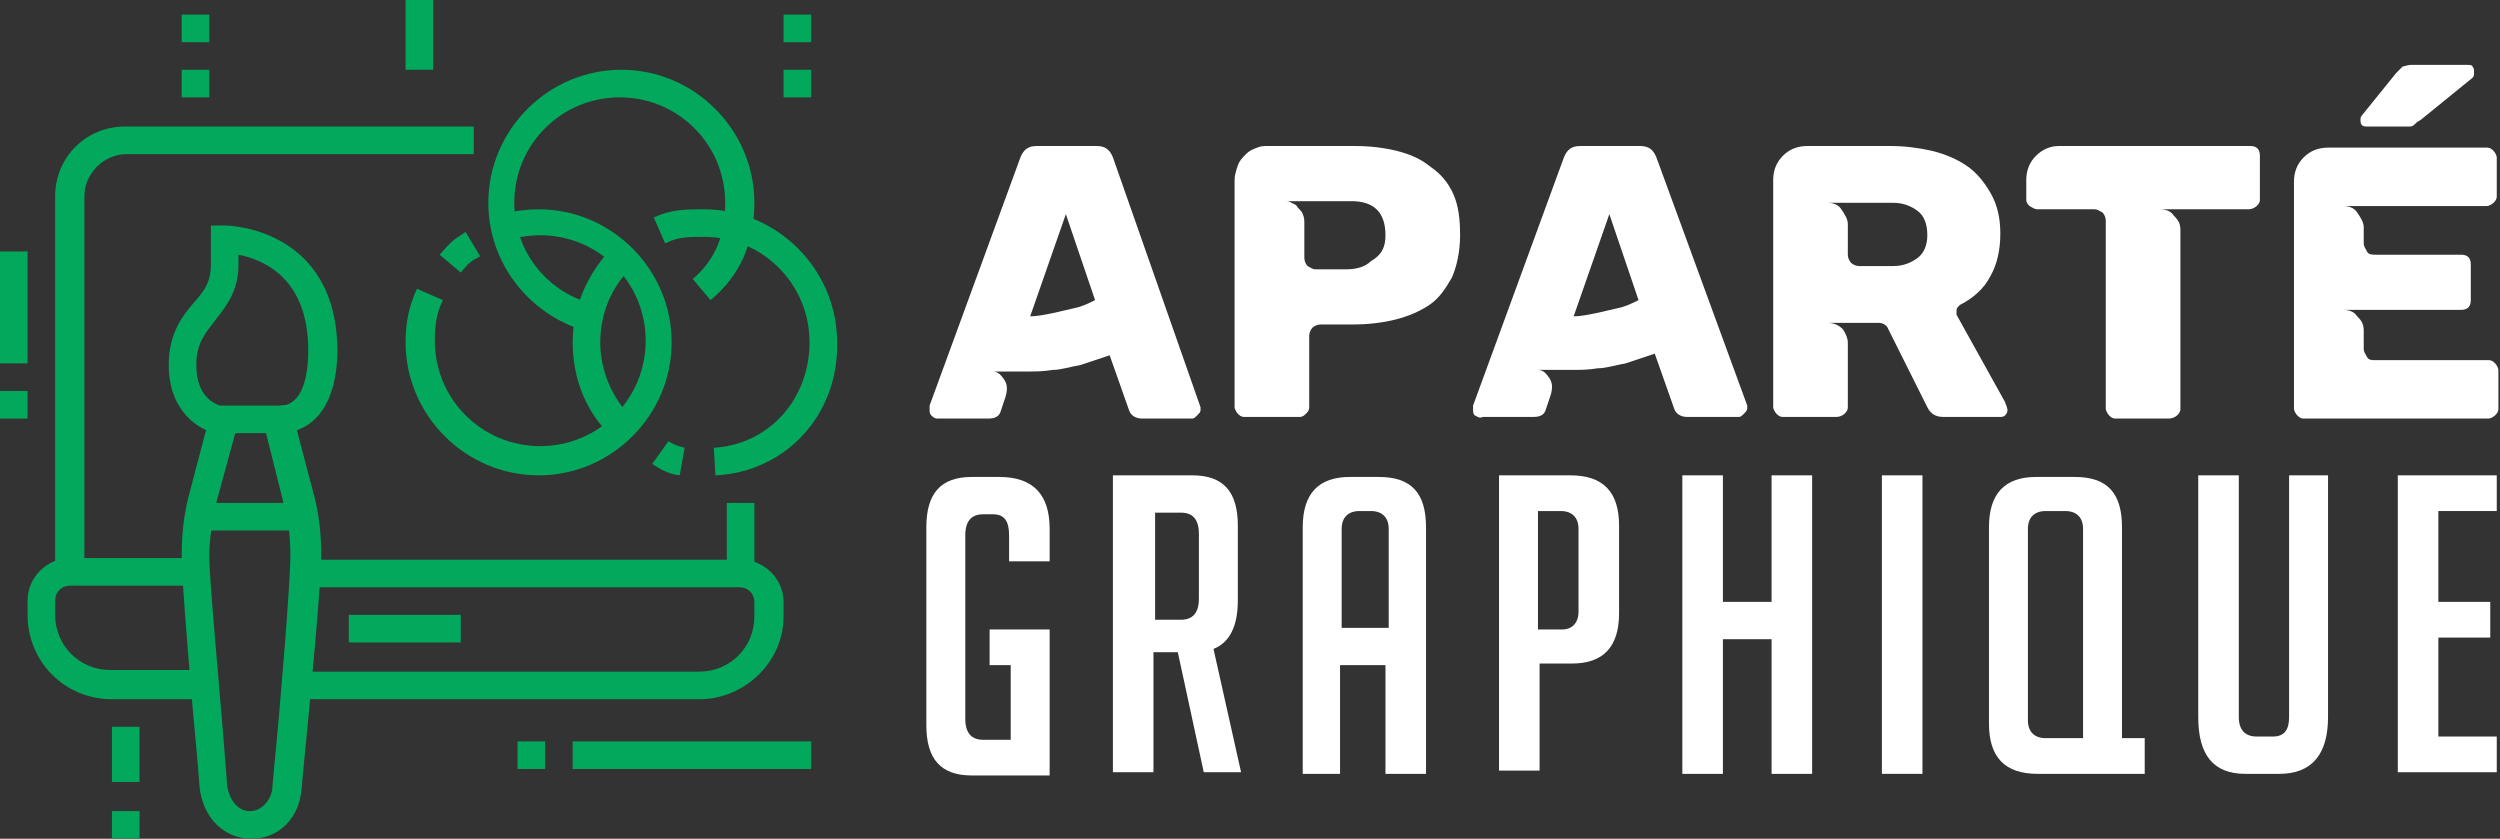
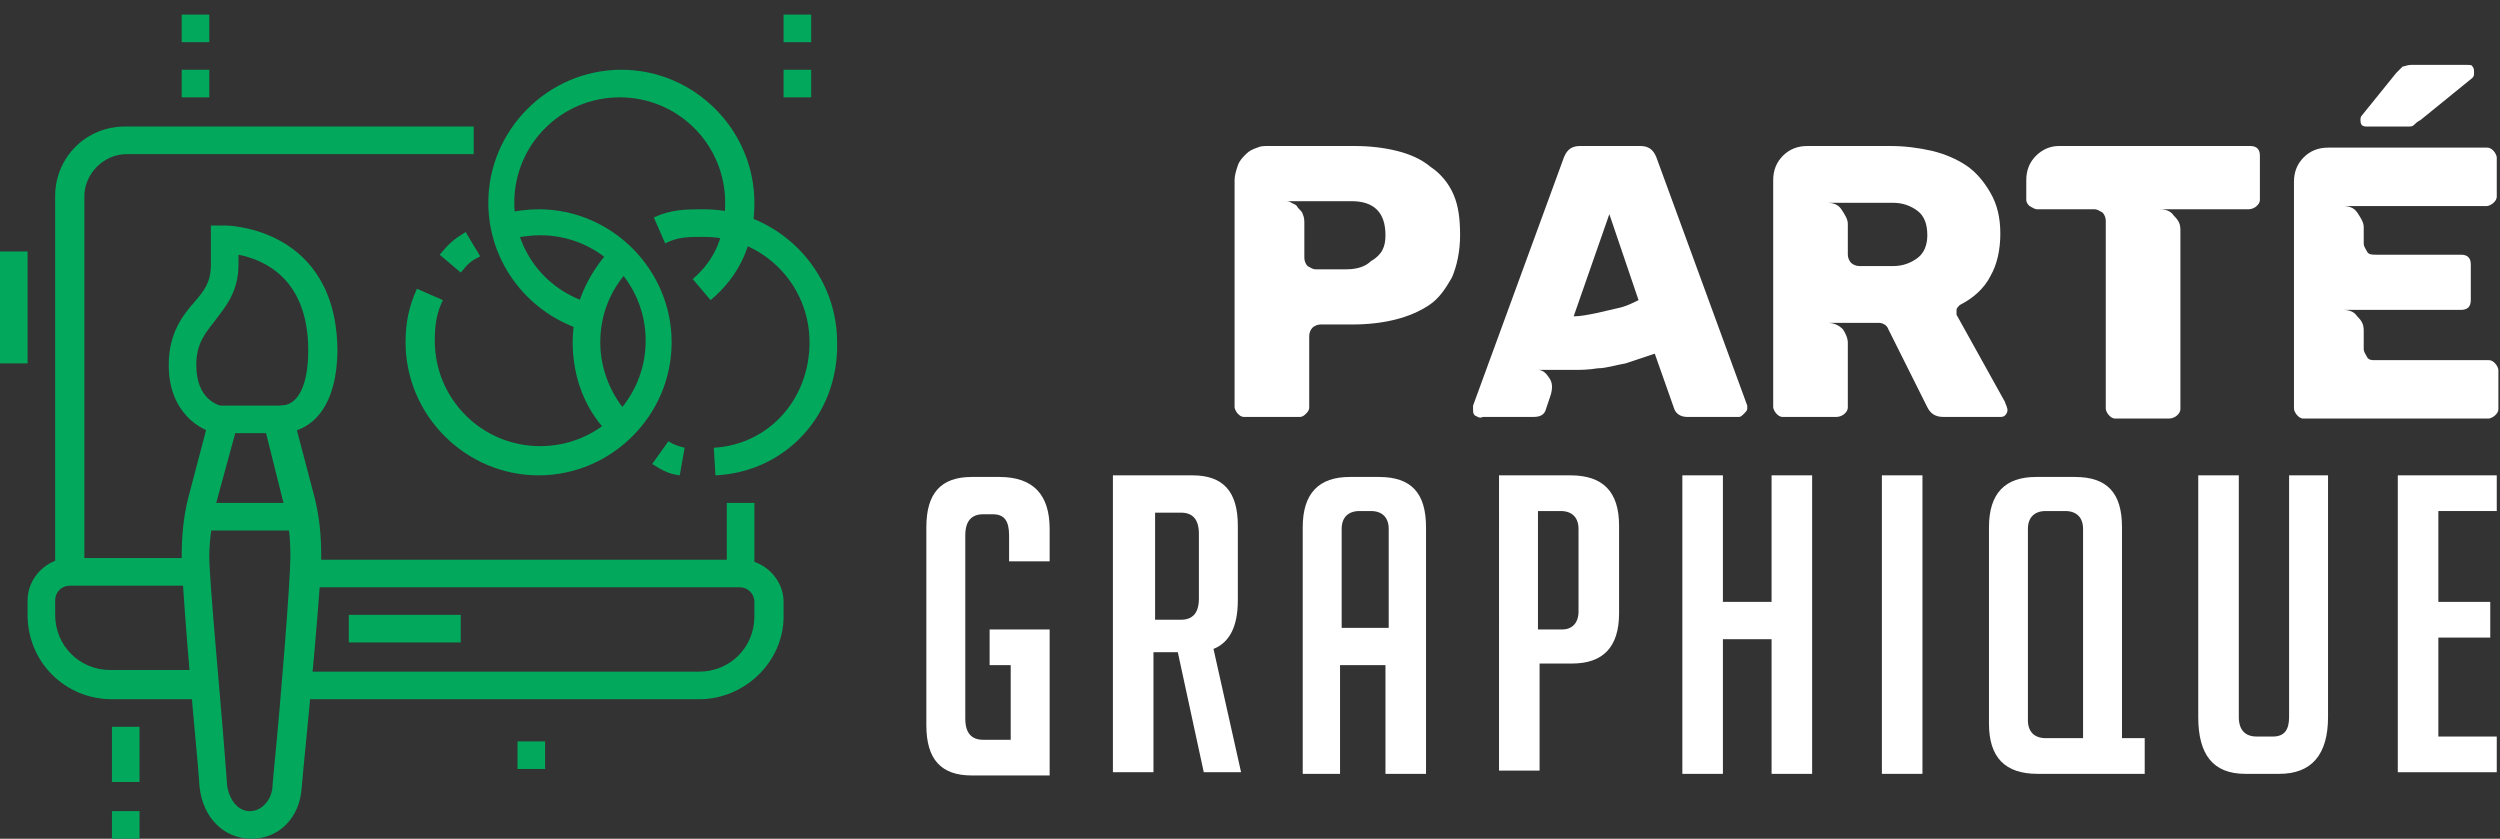
<svg xmlns="http://www.w3.org/2000/svg" version="1.1" id="Layer_1" x="0px" y="0px" width="154.1px" height="51.7px" viewBox="0 0 154.1 51.7" style="enable-background:new 0 0 154.1 51.7;" xml:space="preserve">
  <rect x="0" y="0" width="154.1" height="51.7" fill="#333333" stroke="none" />
  <style type="text/css">
	.st0{fill:#FFFFFF;}
	.st1{fill:#02A95C;}
</style>
  <g>
-     <path class="st0" d="M57.4,25.6c-0.1-0.1-0.1-0.2-0.1-0.4c0-0.1,0-0.2,0-0.2l5.6-15.3c0.2-0.5,0.5-0.7,1-0.7h3.7   c0.5,0,0.8,0.2,1,0.7L74,25.1c0,0,0,0.1,0,0.2c0,0.1-0.1,0.2-0.2,0.3c-0.1,0.1-0.2,0.2-0.3,0.2h-3.1c-0.4,0-0.7-0.2-0.8-0.5   l-1.2-3.4c-0.6,0.2-1.2,0.4-1.8,0.6c-0.6,0.1-1.2,0.3-1.7,0.3c-0.6,0.1-1.1,0.1-1.5,0.1c-0.5,0-0.9,0-1.2,0c-0.2,0-0.4,0-0.6,0   c-0.2,0-0.3,0-0.4,0c0.3,0,0.5,0.2,0.7,0.5c0.2,0.3,0.2,0.6,0.1,1l-0.3,0.9c-0.1,0.4-0.4,0.5-0.8,0.5h-3.1   C57.6,25.8,57.5,25.7,57.4,25.6z M63.5,19.5c0.4,0,0.9-0.1,1.4-0.2c0.4-0.1,0.9-0.2,1.3-0.3c0.5-0.1,0.9-0.3,1.3-0.5l-1.8-5.3   L63.5,19.5z" />
    <path class="st0" d="M90,14.5c0,1-0.2,1.9-0.5,2.6c-0.4,0.7-0.8,1.3-1.4,1.7c-0.6,0.4-1.3,0.7-2.1,0.9c-0.8,0.2-1.7,0.3-2.6,0.3h-2   c-0.2,0-0.4,0.1-0.5,0.2c-0.1,0.1-0.2,0.3-0.2,0.5v4.4c0,0.2-0.1,0.3-0.2,0.4c-0.1,0.1-0.2,0.2-0.4,0.2h-3.4   c-0.2,0-0.3-0.1-0.4-0.2c-0.1-0.1-0.2-0.3-0.2-0.4v-14c0-0.3,0.1-0.6,0.2-0.9c0.1-0.3,0.3-0.5,0.5-0.7c0.2-0.2,0.4-0.3,0.7-0.4   C77.7,9,77.9,9,78.2,9h5.3c0.9,0,1.8,0.1,2.6,0.3c0.8,0.2,1.5,0.5,2.1,1c0.6,0.4,1.1,1,1.4,1.7C89.9,12.7,90,13.5,90,14.5z    M85.4,14.5c0-1.4-0.7-2.1-2.1-2.1h-4.1c0.1,0,0.3,0,0.4,0.1c0.2,0.1,0.3,0.1,0.4,0.3c0.1,0.1,0.3,0.3,0.3,0.4   c0.1,0.2,0.1,0.4,0.1,0.6v2.1c0,0.2,0.1,0.4,0.2,0.5c0.2,0.1,0.3,0.2,0.5,0.2h1.9c0.7,0,1.2-0.2,1.5-0.5   C85.2,15.7,85.4,15.2,85.4,14.5z" />
    <path class="st0" d="M90.9,25.6c-0.1-0.1-0.1-0.2-0.1-0.4c0-0.1,0-0.2,0-0.2l5.6-15.3c0.2-0.5,0.5-0.7,1-0.7h3.7   c0.5,0,0.8,0.2,1,0.7l5.6,15.3c0,0,0,0.1,0,0.2c0,0.1-0.1,0.2-0.2,0.3c-0.1,0.1-0.2,0.2-0.3,0.2H104c-0.4,0-0.7-0.2-0.8-0.5   l-1.2-3.4c-0.6,0.2-1.2,0.4-1.8,0.6c-0.6,0.1-1.2,0.3-1.7,0.3c-0.6,0.1-1.1,0.1-1.5,0.1c-0.5,0-0.9,0-1.2,0c-0.2,0-0.4,0-0.6,0   c-0.2,0-0.3,0-0.4,0c0.3,0,0.5,0.2,0.7,0.5c0.2,0.3,0.2,0.6,0.1,1l-0.3,0.9c-0.1,0.4-0.4,0.5-0.8,0.5h-3.1   C91.2,25.8,91.1,25.7,90.9,25.6z M97,19.5c0.4,0,0.9-0.1,1.4-0.2c0.4-0.1,0.9-0.2,1.3-0.3c0.5-0.1,0.9-0.3,1.3-0.5l-1.8-5.3   L97,19.5z" />
    <path class="st0" d="M123.6,25.6c-0.1,0.1-0.2,0.1-0.4,0.1h-3.4c-0.5,0-0.8-0.2-1-0.6l-2.4-4.8c-0.1-0.3-0.4-0.4-0.6-0.4h-3.2   c0.4,0,0.7,0.1,1,0.4c0.2,0.3,0.3,0.6,0.3,0.8v4c0,0.2-0.1,0.3-0.2,0.4c-0.1,0.1-0.3,0.2-0.5,0.2h-3.3c-0.2,0-0.3-0.1-0.4-0.2   c-0.1-0.1-0.2-0.3-0.2-0.4v-14c0-0.6,0.2-1.1,0.6-1.5c0.4-0.4,0.9-0.6,1.5-0.6h5.1c0.9,0,1.7,0.1,2.6,0.3c0.8,0.2,1.5,0.5,2.1,0.9   s1.1,1,1.5,1.7c0.4,0.7,0.6,1.5,0.6,2.5s-0.2,1.9-0.6,2.6c-0.4,0.8-1.1,1.4-1.9,1.8c-0.1,0.1-0.2,0.2-0.2,0.3c0,0.1,0,0.2,0,0.3   l3,5.4c0,0.1,0.1,0.2,0.1,0.3C123.8,25.3,123.7,25.5,123.6,25.6z M118.8,14.5c0-0.7-0.2-1.2-0.6-1.5c-0.4-0.3-0.9-0.5-1.5-0.5h-4.1   c0.4,0,0.7,0.1,0.9,0.4c0.2,0.3,0.4,0.6,0.4,0.9v1.9c0,0.2,0.1,0.4,0.2,0.5c0.1,0.1,0.3,0.2,0.5,0.2h2.1c0.6,0,1.1-0.2,1.5-0.5   C118.6,15.6,118.8,15.1,118.8,14.5z" />
    <path class="st0" d="M138.7,9c0.4,0,0.6,0.2,0.6,0.6v2.7c0,0.2-0.1,0.3-0.2,0.4c-0.1,0.1-0.3,0.2-0.5,0.2h-5.5   c0.4,0,0.7,0.1,0.9,0.4c0.3,0.3,0.4,0.5,0.4,0.9v11c0,0.2-0.1,0.3-0.2,0.4c-0.1,0.1-0.3,0.2-0.5,0.2h-3.3c-0.2,0-0.3-0.1-0.4-0.2   c-0.1-0.1-0.2-0.3-0.2-0.4V13.6c0-0.2-0.1-0.4-0.2-0.5c-0.2-0.1-0.3-0.2-0.5-0.2h-3.5c-0.2,0-0.3-0.1-0.5-0.2   c-0.1-0.1-0.2-0.2-0.2-0.4v-1.2c0-0.6,0.2-1.1,0.6-1.5c0.4-0.4,0.9-0.6,1.4-0.6H138.7z" />
    <path class="st0" d="M142,25.8c-0.2,0-0.3-0.1-0.4-0.2c-0.1-0.1-0.2-0.3-0.2-0.4v-14c0-0.6,0.2-1.1,0.6-1.5   c0.4-0.4,0.9-0.6,1.5-0.6h9.8c0.2,0,0.3,0.1,0.4,0.2c0.1,0.1,0.2,0.3,0.2,0.4v2.4c0,0.2-0.1,0.3-0.2,0.4c-0.1,0.1-0.3,0.2-0.4,0.2   h-8.9c0.4,0,0.7,0.1,0.9,0.4c0.2,0.3,0.4,0.6,0.4,0.9v1c0,0.2,0.1,0.3,0.2,0.5c0.1,0.2,0.3,0.2,0.6,0.2h5.2c0.4,0,0.6,0.2,0.6,0.6   v2.2c0,0.4-0.2,0.6-0.6,0.6h-7.3c0.4,0,0.7,0.1,0.9,0.4c0.3,0.3,0.4,0.5,0.4,0.9v1.1c0,0.2,0.1,0.3,0.2,0.5   c0.1,0.2,0.3,0.2,0.5,0.2h7c0.2,0,0.3,0.1,0.4,0.2c0.1,0.1,0.2,0.3,0.2,0.4v2.4c0,0.2-0.1,0.3-0.2,0.4c-0.1,0.1-0.3,0.2-0.4,0.2   H142z M148.4,7.8h-2.5c-0.3,0-0.4-0.1-0.4-0.4c0-0.1,0-0.2,0.1-0.3l2.1-2.6c0.2-0.2,0.3-0.3,0.4-0.4c0.1,0,0.3-0.1,0.5-0.1h3.5   c0.1,0,0.3,0,0.3,0.1c0.1,0.1,0.1,0.2,0.1,0.4c0,0.1,0,0.2-0.1,0.3l-3.2,2.6c-0.2,0.1-0.3,0.2-0.4,0.3   C148.7,7.8,148.6,7.8,148.4,7.8z" />
    <path class="st0" d="M61,41v-2.2h3.7v9h-4.8c-1.9,0-2.8-1-2.8-3.1V32.5c0-2.1,0.9-3.1,2.8-3.1h1.7c2.1,0,3.1,1.1,3.1,3.2v2h-2.5   v-1.6c0-0.9-0.3-1.3-1-1.3h-0.6c-0.7,0-1.1,0.4-1.1,1.3v11.3c0,0.9,0.4,1.3,1.1,1.3h1.7V41H61z" />
    <path class="st0" d="M68.7,29.3h4.8c1.9,0,2.8,1,2.8,3.1V37c0,1.6-0.5,2.6-1.5,3l1.7,7.6h-2.3l-1.6-7.4h-1.5v7.4h-2.5V29.3z    M71.2,38.2h1.6c0.7,0,1.1-0.4,1.1-1.3v-4c0-0.9-0.4-1.3-1.1-1.3h-1.6V38.2z" />
    <path class="st0" d="M82.8,47.7h-2.5V32.5c0-2.1,1-3.1,2.9-3.1h1.8c2,0,2.9,1,2.9,3.1v15.2h-2.5V41h-2.8V47.7z M85.6,38.7v-6.1   c0-0.7-0.4-1.1-1.1-1.1h-0.7c-0.7,0-1.1,0.4-1.1,1.1v6.1H85.6z" />
    <path class="st0" d="M92.3,29.3h4.5c2,0,3,1,3,3.1v5.4c0,2.1-1,3.1-2.9,3.1h-2v6.6h-2.5V29.3z M94.7,38.8h1.6c0.6,0,1-0.4,1-1.1   v-5.1c0-0.7-0.4-1.1-1.1-1.1h-1.4V38.8z" />
    <path class="st0" d="M109.2,47.7v-8.3h-3v8.3h-2.5V29.3h2.5v7.8h3v-7.8h2.5v18.4H109.2z" />
    <path class="st0" d="M116,47.7V29.3h2.5v18.4H116z" />
    <path class="st0" d="M132.3,47.7h-6.7c-2,0-3-1-3-3.1V32.5c0-2.1,1-3.1,2.9-3.1h2.4c2,0,2.9,1,2.9,3.1v13h1.4V47.7z M128.4,45.5   V32.6c0-0.7-0.4-1.1-1.1-1.1h-1.2c-0.7,0-1.1,0.4-1.1,1.1v11.8c0,0.7,0.4,1.1,1.1,1.1H128.4z" />
    <path class="st0" d="M143.5,29.3v14.9c0,2.3-1,3.5-3,3.5h-2.1c-2,0-2.9-1.2-2.9-3.5V29.3h2.5v14.9c0,0.8,0.4,1.2,1.1,1.2h1   c0.7,0,1-0.4,1-1.2V29.3H143.5z" />
    <path class="st0" d="M147.8,47.7V29.3h6.1v2.2h-3.6v5.6h3.2v2.2h-3.2v6.1h3.6v2.2H147.8z" />
  </g>
  <g>
    <rect x="44.8" y="31" class="st1" width="1.7" height="4.3" />
    <path class="st1" d="M5.2,35.3H3.4V12.1c0-2.4,1.9-4.3,4.3-4.3h21.5v1.7H7.8c-1.4,0-2.6,1.2-2.6,2.6V35.3z" />
    <path class="st1" d="M43.1,43.1H18.4v-1.7h24.7c1.9,0,3.4-1.5,3.4-3.4v-0.9c0-0.5-0.4-0.9-0.9-0.9H18.9v-1.7h26.8   c1.4,0,2.6,1.2,2.6,2.6v0.9C48.3,40.8,45.9,43.1,43.1,43.1z" />
    <path class="st1" d="M12.6,43.1H6.9c-2.9,0-5.2-2.3-5.2-5.2v-0.9c0-1.4,1.2-2.6,2.6-2.6h7.8v1.7H4.3c-0.5,0-0.9,0.4-0.9,0.9v0.9   c0,1.9,1.5,3.4,3.4,3.4h5.8V43.1z" />
    <rect y="15.5" class="st1" width="1.7" height="6.9" />
-     <rect y="24.1" class="st1" width="1.7" height="1.7" />
    <rect x="21.5" y="37.9" class="st1" width="6.9" height="1.7" />
-     <rect x="35.3" y="45.7" class="st1" width="14.7" height="1.7" />
    <rect x="31.9" y="45.7" class="st1" width="1.7" height="1.7" />
    <rect x="6.9" y="44.8" class="st1" width="1.7" height="3.4" />
    <rect x="6.9" y="50" class="st1" width="1.7" height="1.7" />
-     <rect x="25" class="st1" width="1.7" height="4.3" />
    <polygon class="st1" points="12.9,0.9 11.2,0.9 11.2,2.6 12.9,2.6 12.9,0.9  " />
    <polygon class="st1" points="12.9,4.3 11.2,4.3 11.2,6 12.9,6 12.9,4.3  " />
    <polygon class="st1" points="50,0.9 48.3,0.9 48.3,2.6 50,2.6 50,0.9  " />
    <polygon class="st1" points="50,4.3 48.3,4.3 48.3,6 50,6 50,4.3  " />
    <path class="st1" d="M17.3,26.7l0-1.7c1.1,0,1.7-1.3,1.7-3.4c0-4.5-2.8-5.6-4.3-5.9v0.6c0,1.7-0.8,2.6-1.4,3.4   c-0.6,0.8-1.2,1.4-1.2,2.8c0,2.1,1.3,2.5,1.8,2.6l-0.2,1.7c-1.5-0.2-3.3-1.5-3.3-4.3c0-2,0.9-3.1,1.6-3.9c0.6-0.7,1-1.2,1-2.3v-2.4   l0.9,0c0.1,0,6.9,0.1,6.9,7.8C20.7,26.3,18.1,26.7,17.3,26.7z" />
    <path class="st1" d="M15.5,51.7c-1.7,0-3-1.3-3.2-3.2l-0.1-1.3c-0.4-4.2-1-11.4-1-12.9c0-1.2,0.1-2.4,0.4-3.6l1.5-5.7h4.8l1.5,5.7   c0.3,1.2,0.4,2.4,0.4,3.6c0,1.6-0.7,9.1-1.1,13.1l-0.1,1.1C18.5,50.4,17.2,51.7,15.5,51.7z M14.5,26.7l-1.2,4.4   c-0.2,1-0.4,2.1-0.4,3.2c0,1.5,0.7,8.8,1,12.8l0.1,1.3c0.1,0.8,0.6,1.6,1.4,1.6c0.8,0,1.4-0.8,1.4-1.6l0.1-1.1c0.4-4,1-11.5,1-13   c0-1.1-0.1-2.2-0.4-3.2l-1.1-4.4H14.5z" />
    <rect x="12.3" y="31" class="st1" width="6.5" height="1.7" />
    <path class="st1" d="M36.1,20.4c-3.5-1-6-4.2-6-7.9c0-4.5,3.7-8.2,8.2-8.2s8.2,3.7,8.2,8.2c0,2.5-0.9,4.5-2.7,6l-1.1-1.3   c1.4-1.2,2-2.7,2-4.7c0-3.6-2.9-6.5-6.5-6.5c-3.6,0-6.5,2.9-6.5,6.5c0,2.9,1.9,5.4,4.7,6.2L36.1,20.4z" />
    <path class="st1" d="M41.9,29.3c-0.8-0.1-1.2-0.4-1.7-0.7l1-1.4c0.3,0.2,0.6,0.3,1,0.4L41.9,29.3z" />
    <path class="st1" d="M44.1,29.3L44,27.6c3.4-0.2,5.9-3,5.9-6.5c0-3.6-2.9-6.5-6.5-6.5c-1,0-1.6,0-2.4,0.4l-0.7-1.6   c1.1-0.5,2-0.5,3.1-0.5c4.5,0,8.2,3.7,8.2,8.2C51.7,25.6,48.4,29.1,44.1,29.3z" />
    <path class="st1" d="M37.7,26.9c-1.6-1.5-2.4-3.6-2.4-5.8c0-2.2,0.9-4.2,2.4-5.8l1.2,1.2c-1.2,1.2-1.9,2.8-1.9,4.6   c0,1.7,0.7,3.4,1.9,4.6L37.7,26.9z" />
    <path class="st1" d="M28.4,16.8l-1.3-1.1c0.6-0.7,0.8-0.9,1.6-1.4l0.9,1.5C29,16.1,28.9,16.2,28.4,16.8z" />
    <path class="st1" d="M33.2,29.3c-4.5,0-8.2-3.7-8.2-8.2c0-1.2,0.2-2.2,0.7-3.3l1.6,0.7c-0.4,0.8-0.5,1.6-0.5,2.5   c0,3.6,2.9,6.5,6.5,6.5c3.6,0,6.5-2.9,6.5-6.5s-2.9-6.5-6.5-6.5c-0.6,0-1.2,0.1-1.8,0.2L31,13.2c0.7-0.2,1.5-0.3,2.2-0.3   c4.5,0,8.2,3.7,8.2,8.2S37.7,29.3,33.2,29.3z" />
  </g>
</svg>